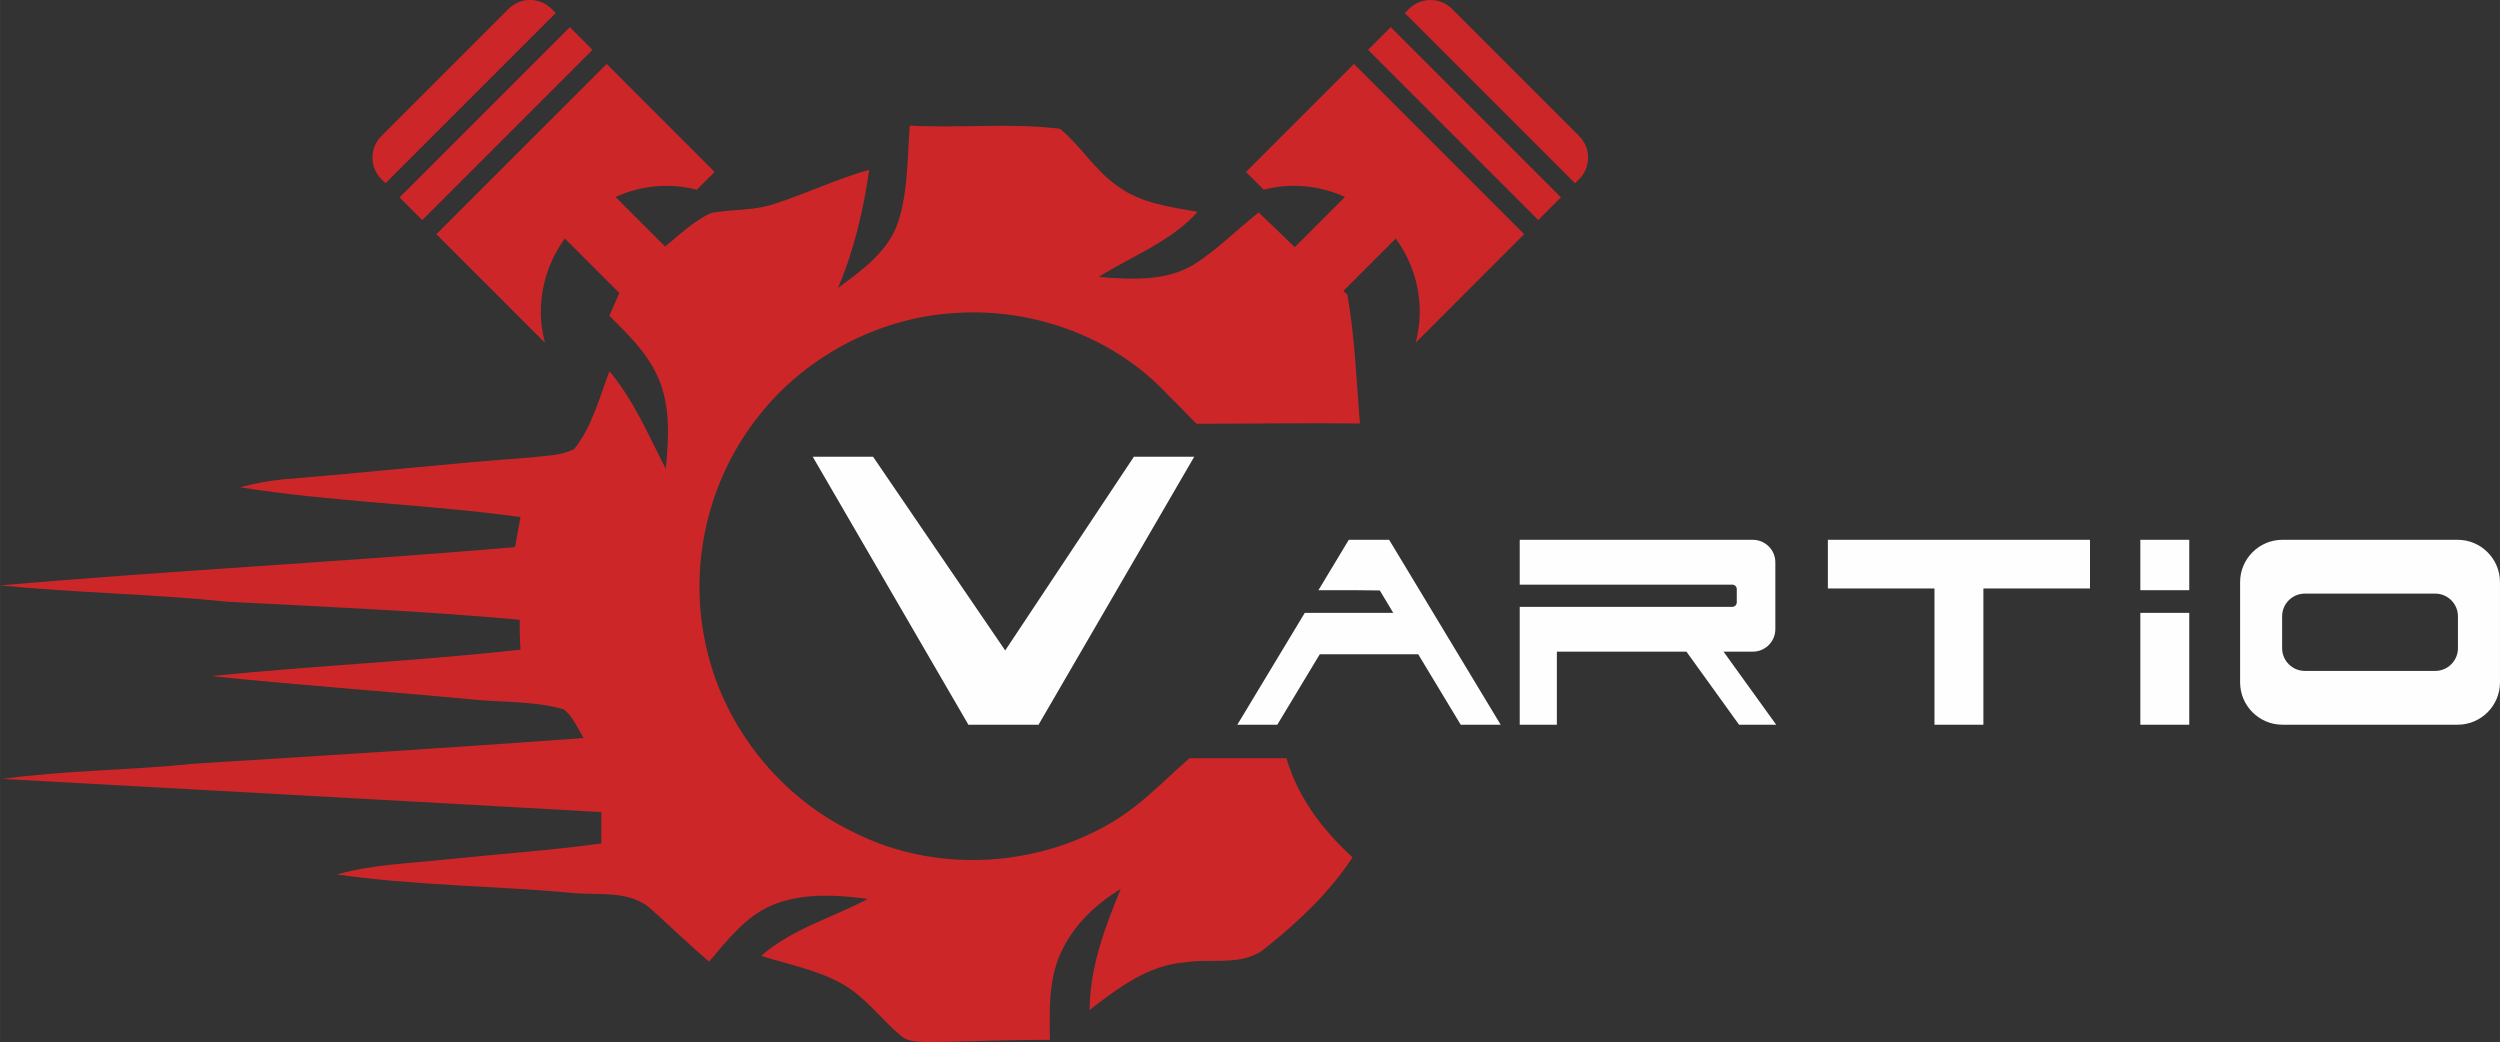
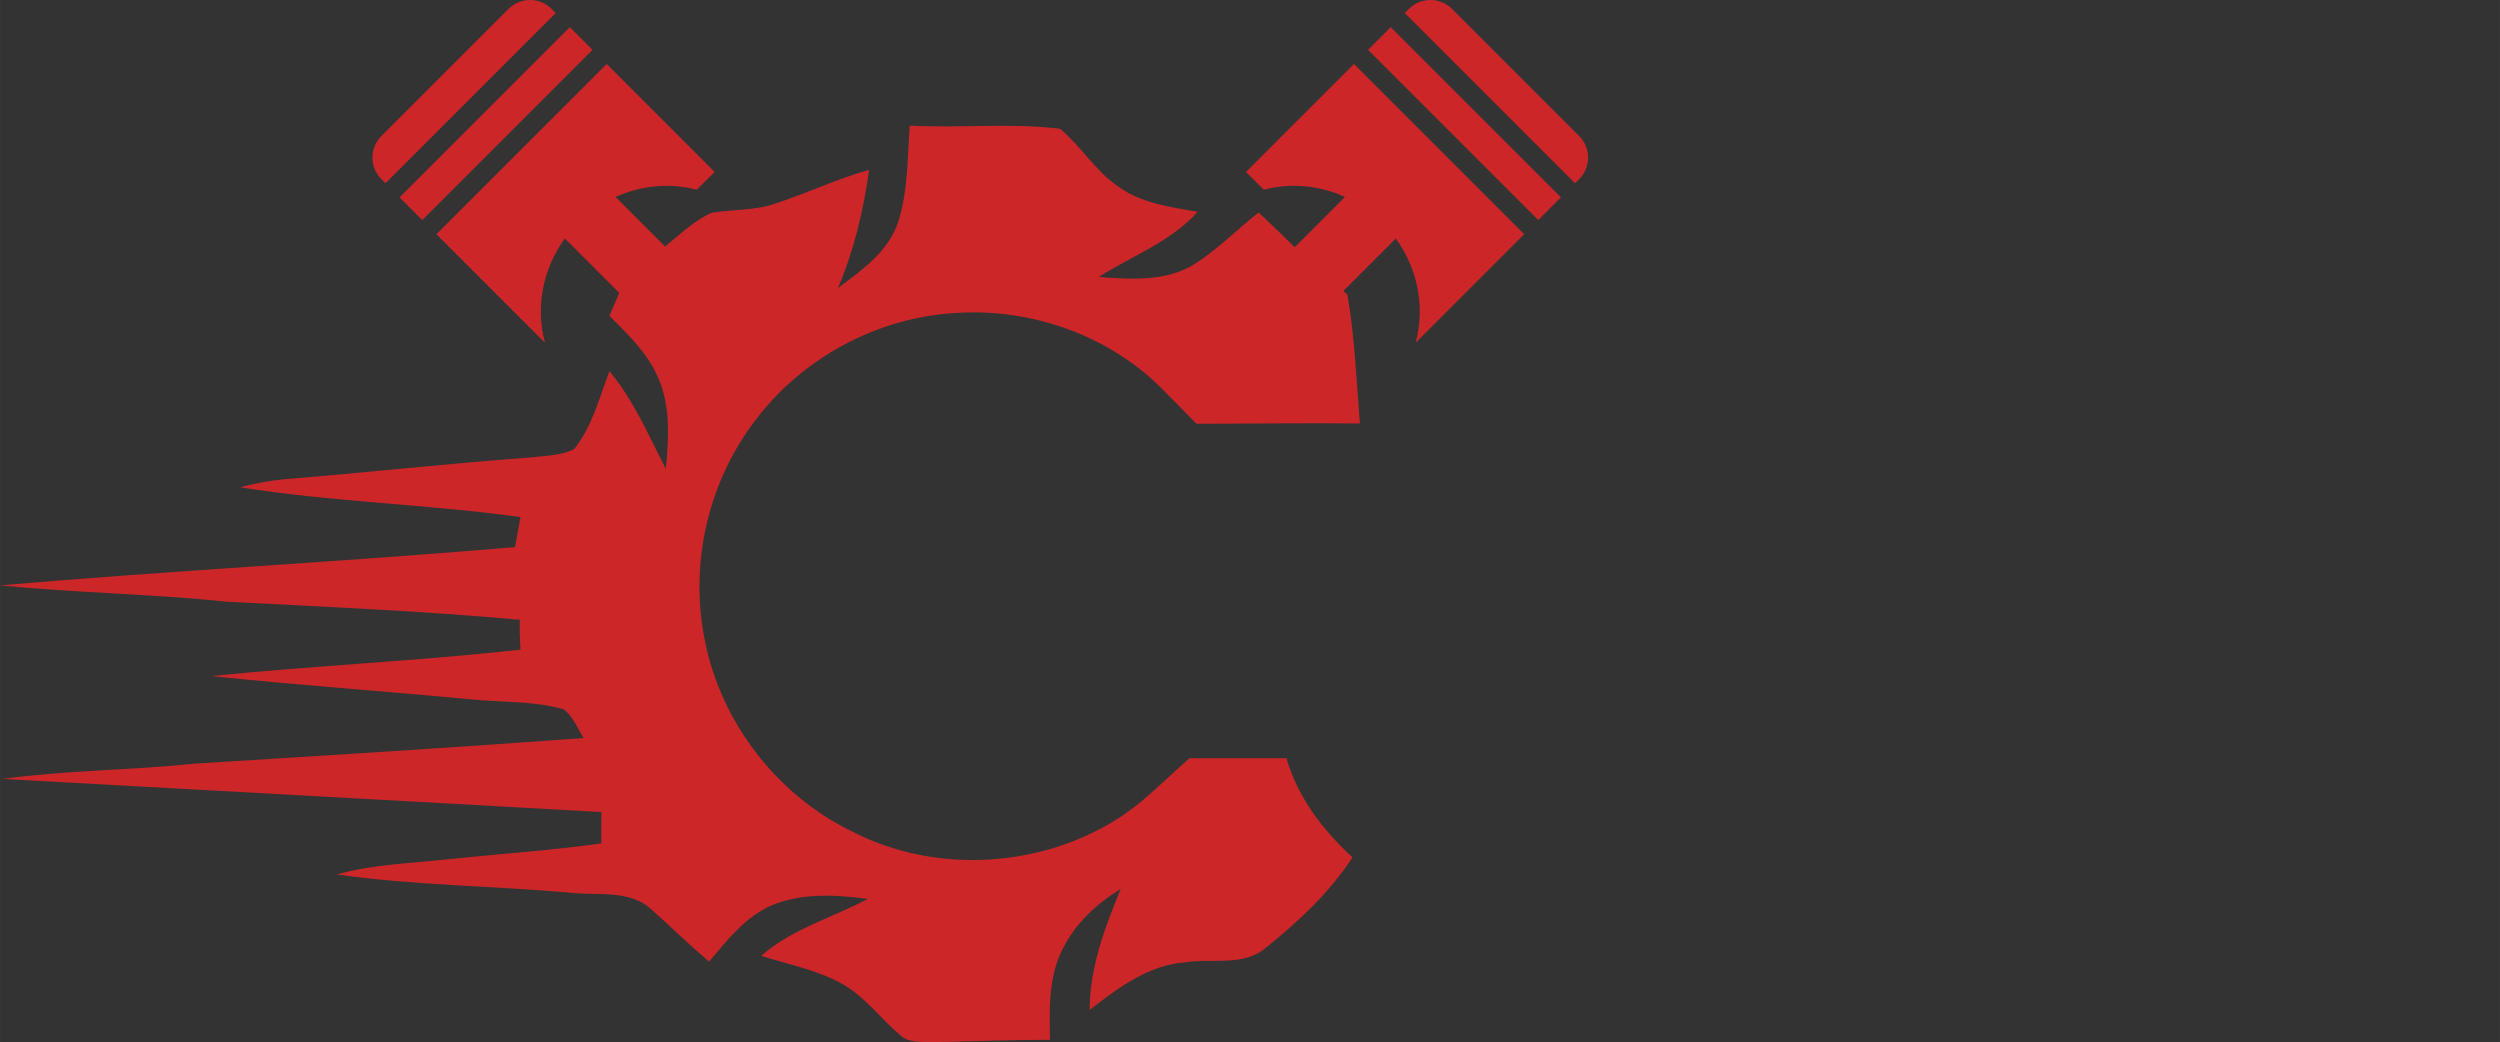
<svg xmlns="http://www.w3.org/2000/svg" xml:space="preserve" width="46.879mm" height="19.543mm" style="shape-rendering:geometricPrecision; text-rendering:geometricPrecision; image-rendering:optimizeQuality; fill-rule:evenodd; clip-rule:evenodd" viewBox="0 0 1470.25 612.93">
  <rect x="0" y="0" width="1470.25" height="612.93" fill="#333333" stroke="none" />
  <defs>
    <style type="text/css">  .fil1 {fill:#FEFEFE} .fil0 {fill:#CD2628;fill-rule:nonzero}  </style>
  </defs>
  <g id="Слой_x0020_1">
    <path class="fil0" d="M224.24 80.07l74.86 -74.86c6.94,-6.94 18.31,-6.94 25.25,0l2.46 2.46 -100.11 100.11 -2.46 -2.46c-6.95,-6.95 -6.95,-18.31 0,-25.26zm704.52 -0.01l-74.86 -74.85c-6.95,-6.95 -18.31,-6.95 -25.26,0l-2.46 2.46 100.11 100.11 2.46 -2.46c6.94,-6.95 6.94,-18.31 0,-25.26zm-137.76 35.76l-29.57 29.58c-6.98,-6.93 -14.07,-13.69 -21.23,-20.44 -12.79,10.09 -24.31,21.89 -38.13,30.64 -16.77,10.16 -37.21,8.67 -55.93,7.29 19.65,-12.44 42.25,-20.61 58.21,-38.31 -16.31,-2.88 -33.72,-5.05 -47.33,-15.32 -13.19,-9.13 -21.39,-23.45 -33.65,-33.54 -29.21,-3.55 -58.96,-0.22 -88.38,-1.85 -1.35,19.01 -0.89,38.59 -6.86,56.93 -5.86,17.27 -21.32,28.21 -35.32,38.59 9.42,-22.18 14.99,-45.7 18.33,-69.51 -18.76,5.29 -36.46,13.69 -54.98,19.8 -12.12,4.3 -25.12,3.3 -37.59,5.47 -10.44,4.54 -18.62,12.83 -27.46,19.79l-29.11 -29.1c15.27,-6.94 32.23,-8.38 47.78,-4.24l10.48 -10.48 -63.49 -63.5 -100.11 100.11 63.5 63.5 0.21 -0.21c-5.36,-20.12 -1.37,-42.61 11.81,-60.75l32.04 32.04c-1.92,4.5 -3.89,8.96 -5.84,13.43 11.12,10.98 22.71,22.28 28.93,36.92 7.13,16.73 5.93,35.39 4.26,53.08 -10.16,-19.65 -18.83,-40.29 -33.16,-57.42 -5.97,15.57 -10.12,32.55 -20.75,45.81 -7.47,3.76 -16.1,3.8 -24.24,4.8 -48.61,3.55 -97.05,8.95 -145.63,12.86 -8.99,0.81 -17.84,2.45 -26.55,4.79 54.58,8.71 110.13,9.92 164.86,17.53 -1.03,5.9 -2.13,11.76 -3.2,17.66 -100.85,8.64 -202.03,13.79 -302.88,22.5 44.56,4.44 89.41,4.98 133.94,9.63 57.26,2.98 114.61,5.41 171.72,10.59 -0.11,5.86 0.03,11.7 0.42,17.56 -60.41,6.78 -121.25,9.38 -181.77,15.56 50.72,5.3 101.56,8.88 152.31,13.65 18.27,1.92 37.1,0.78 54.87,5.9 5.53,4.22 8.1,11.12 11.72,16.91 -76.3,5.58 -152.67,10.34 -229.04,15.06 -37.49,3.91 -75.34,3.84 -112.73,8.96 117.41,6.53 234.83,12.83 352.21,19.5 -0.03,6.15 -0.07,12.3 -0.07,18.45 -29.96,4.16 -60.13,6.18 -90.2,9.31 -21.78,2.46 -43.99,2.85 -65.21,8.93 45.13,6.46 90.91,6.64 136.29,10.65 16.45,2.07 36.14,-2.28 49.15,10.42 11.23,9.98 21.93,20.5 33.37,30.21 10.62,-12.51 21.18,-26.3 36.64,-33.04 17.9,-7.54 37.88,-6.34 56.71,-3.85 -20.93,11.13 -44.56,17.53 -62.68,33.48 16.27,5.19 33.5,8.28 48.44,16.95 13.18,7.71 22.21,20.44 33.79,30.14 4.91,4.12 11.84,3.3 17.8,3.7 23.24,-0.57 46.49,-1.35 69.76,-1.43 -0.24,-17.91 -1.03,-36.89 7.43,-53.27 7.36,-15.1 20.05,-26.83 34.22,-35.47 -9.42,22.78 -18.19,46.17 -18.3,71.18 16.63,-12.8 34.54,-26.51 56.36,-28.01 15.78,-2.56 34.4,2.78 47.55,-8.81 19.12,-15.28 37.2,-32.34 50.71,-52.91 -17.59,-16.07 -32.09,-35.13 -38.88,-58.27 -19.02,-0.01 -38.02,0 -57.03,0 -20.21,17.6 -31.33,31.28 -56.62,43.61 -43.94,21.44 -97.86,22.02 -141.58,-0.45 -46.21,-22.31 -80.1,-67.91 -87.92,-118.63 -6.97,-42.46 3.94,-87.49 29.78,-121.92 27.69,-37.71 72.68,-62.05 119.37,-64.53 45.63,-2.95 93.11,14.47 124.31,48.22 4.89,4.58 12.89,13.23 16.8,16.97 31.84,0 64.29,-0.55 96.1,-0.16 -2.1,-25.34 -2.95,-50.79 -7.39,-75.83l-2.37 -2.12 30.85 -30.85c13.18,18.14 17.17,40.63 11.81,60.75l0.21 0.21 63.49 -63.5 -100.11 -100.11 -63.49 63.5 10.48 10.48c15.55,-4.14 32.51,-2.7 47.77,4.24zm26.88 -99.85l-13.33 13.33 100.11 100.11 13.33 -13.34 -100.11 -100.11zm-482.77 0.01l13.33 13.33 -100.11 100.11 -13.34 -13.33 100.11 -100.11z" />
-     <path class="fil1" d="M477.95 268.6l35.48 0 77.73 113.94 75.69 -113.94 35.48 0 -91.49 157.5 0.07 0.12 -0.15 0 -41.24 0 -0.14 0 0.07 -0.12 -91.49 -157.5zm339.01 48.86l-0.24 0 -23.25 0 -0.24 0 -17.88 29.66 23.5 0 12.62 0.13 7.92 13.19 -28.57 0 -16.86 0 -6.63 0 -39.67 65.79 23.5 0 25 -41.46 57.89 0 25.01 41.46 23.49 0 -65.58 -108.76zm196.66 65.78l30.97 42.98 -21.83 0 -30.97 -42.98 -76.2 0 0 42.98 -21.84 0 0 -42.98 0 -26.35 21.84 0 103.18 0c1.44,0 2.63,-1.18 2.63,-2.62l0 -7.82c0,-1.44 -1.18,-2.62 -2.63,-2.62l-103.18 0 -21.84 0 0 -26.36 21.84 0 115.27 0c7.27,0 13.22,5.94 13.22,13.2l0 39.36c0,7.27 -5.94,13.21 -13.22,13.21l-17.23 0zm61.37 -65.78l154.14 0 0 28.62 -62.69 0 0 80.14 -28.77 0 0 -80.14 -62.69 0 0 -28.62zm183.75 0l28.77 0 0 29.66 -28.77 0 0 -29.66zm28.77 42.97l0 65.79 -28.77 0 0 -65.79 28.77 0zm67.95 -11.32l76.74 0c7.33,0 13.33,6 13.33,13.33l0 18.8c0,7.33 -6,13.33 -13.33,13.33l-76.74 0c-7.33,0 -13.33,-5.99 -13.33,-13.33l0 -18.8c0,-7.34 6,-13.33 13.33,-13.33zm-13.17 -31.65l103.09 0c13.68,0 24.87,11.19 24.87,24.87l0 59.02c0,13.68 -11.18,24.86 -24.87,24.86l-103.09 0c-13.68,0 -24.87,-11.18 -24.87,-24.86l0 -59.02c0,-13.68 11.19,-24.87 24.87,-24.87z" />
  </g>
</svg>